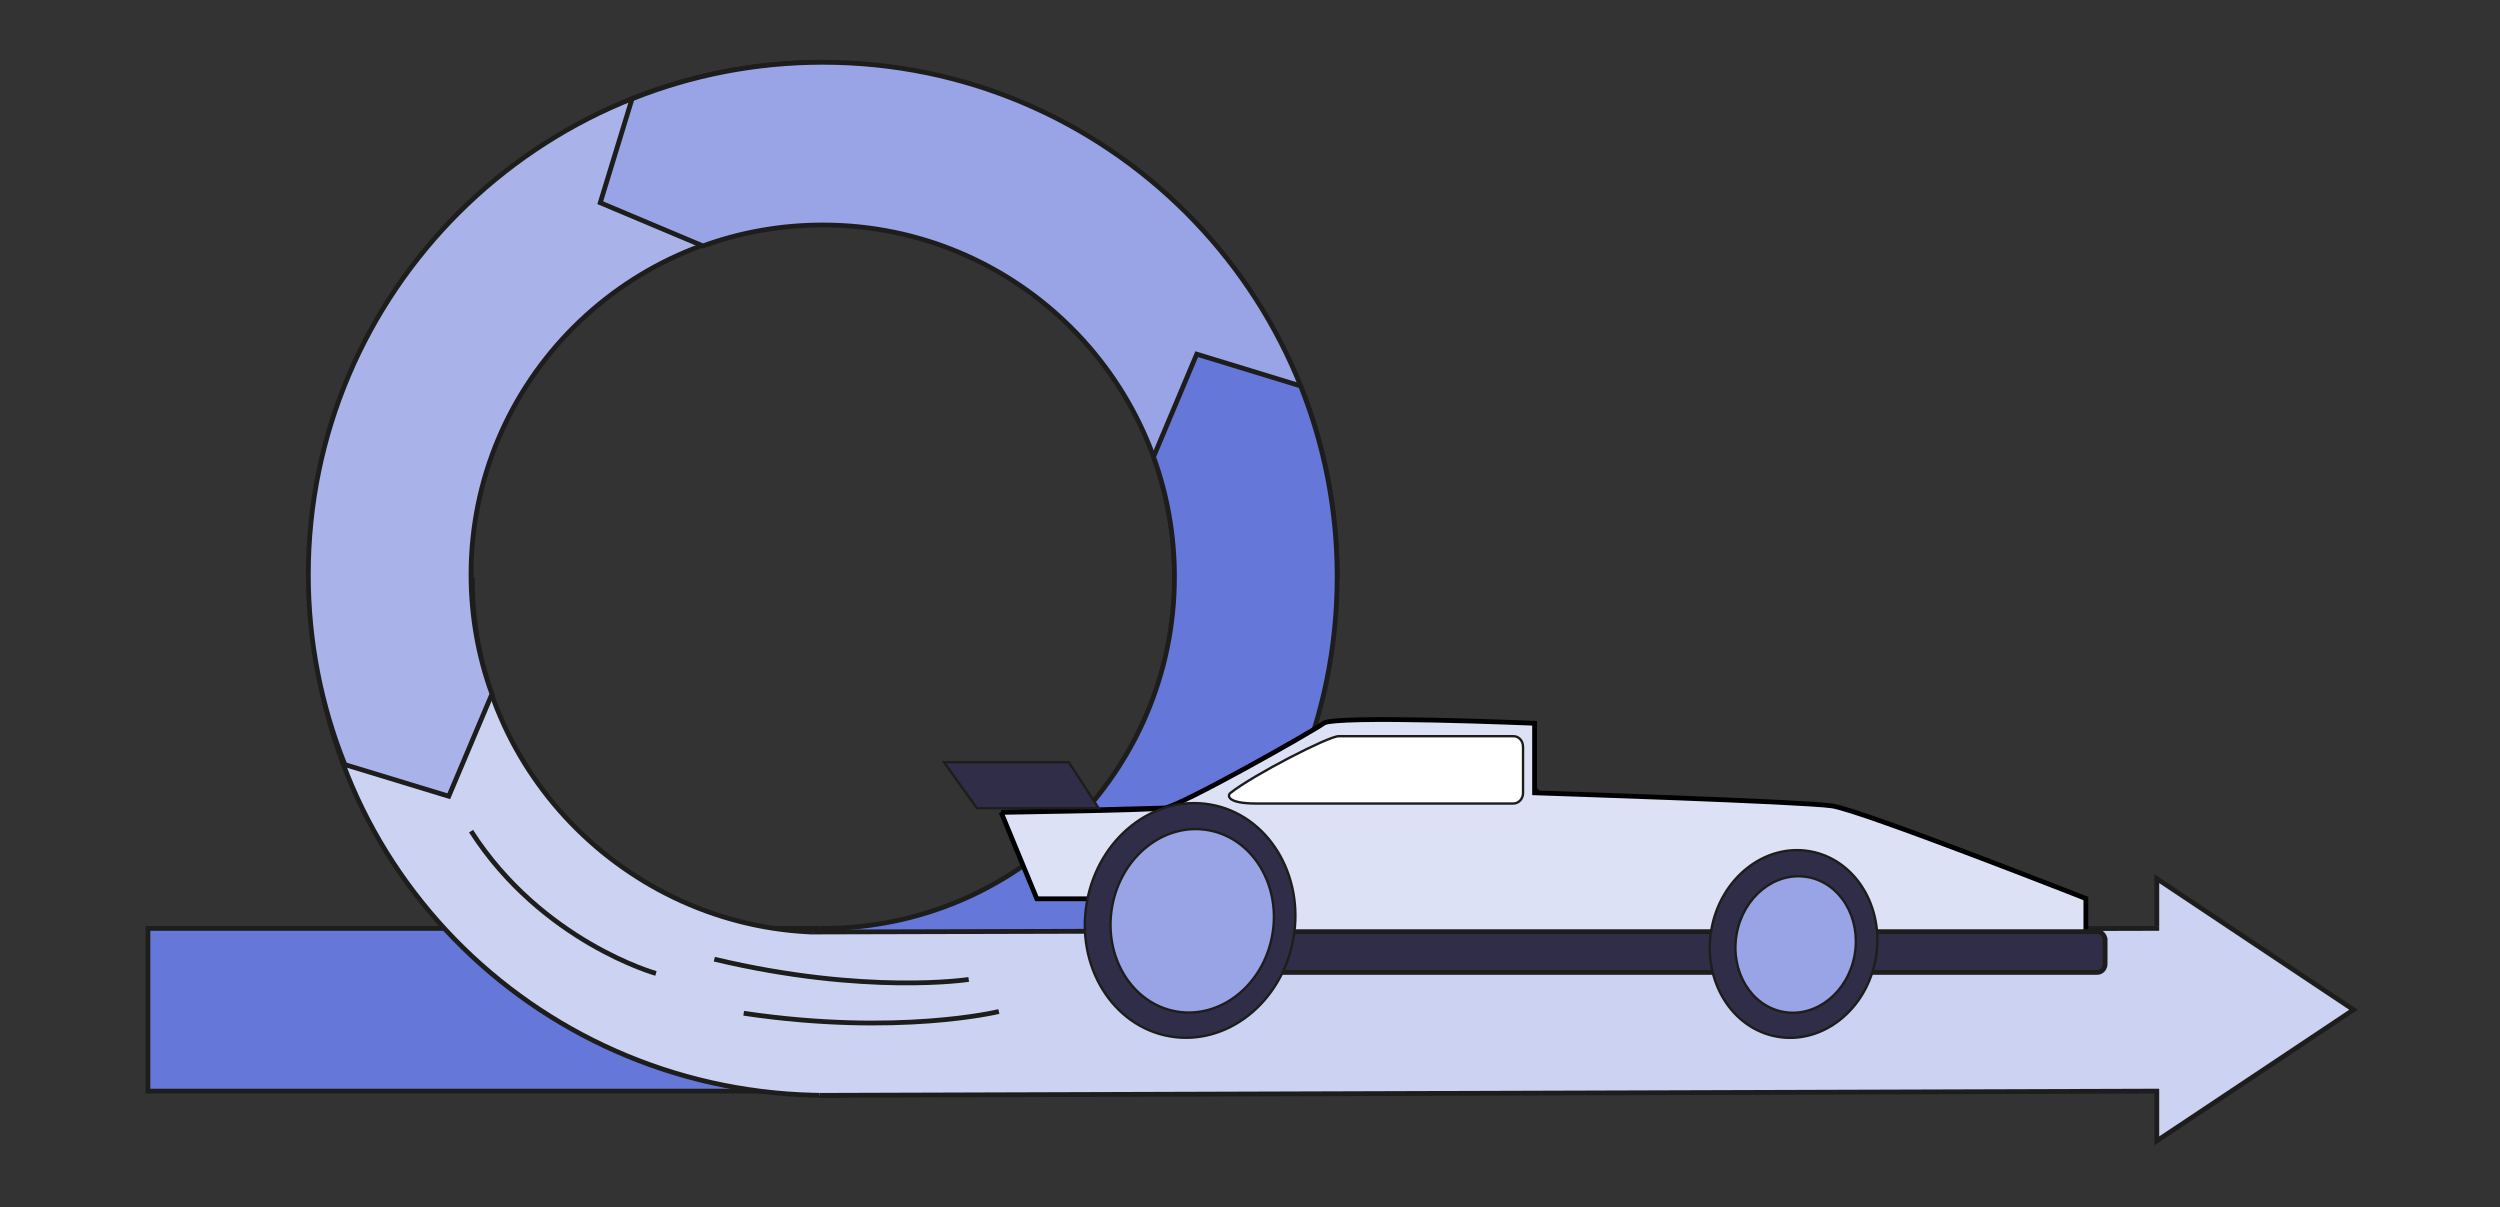
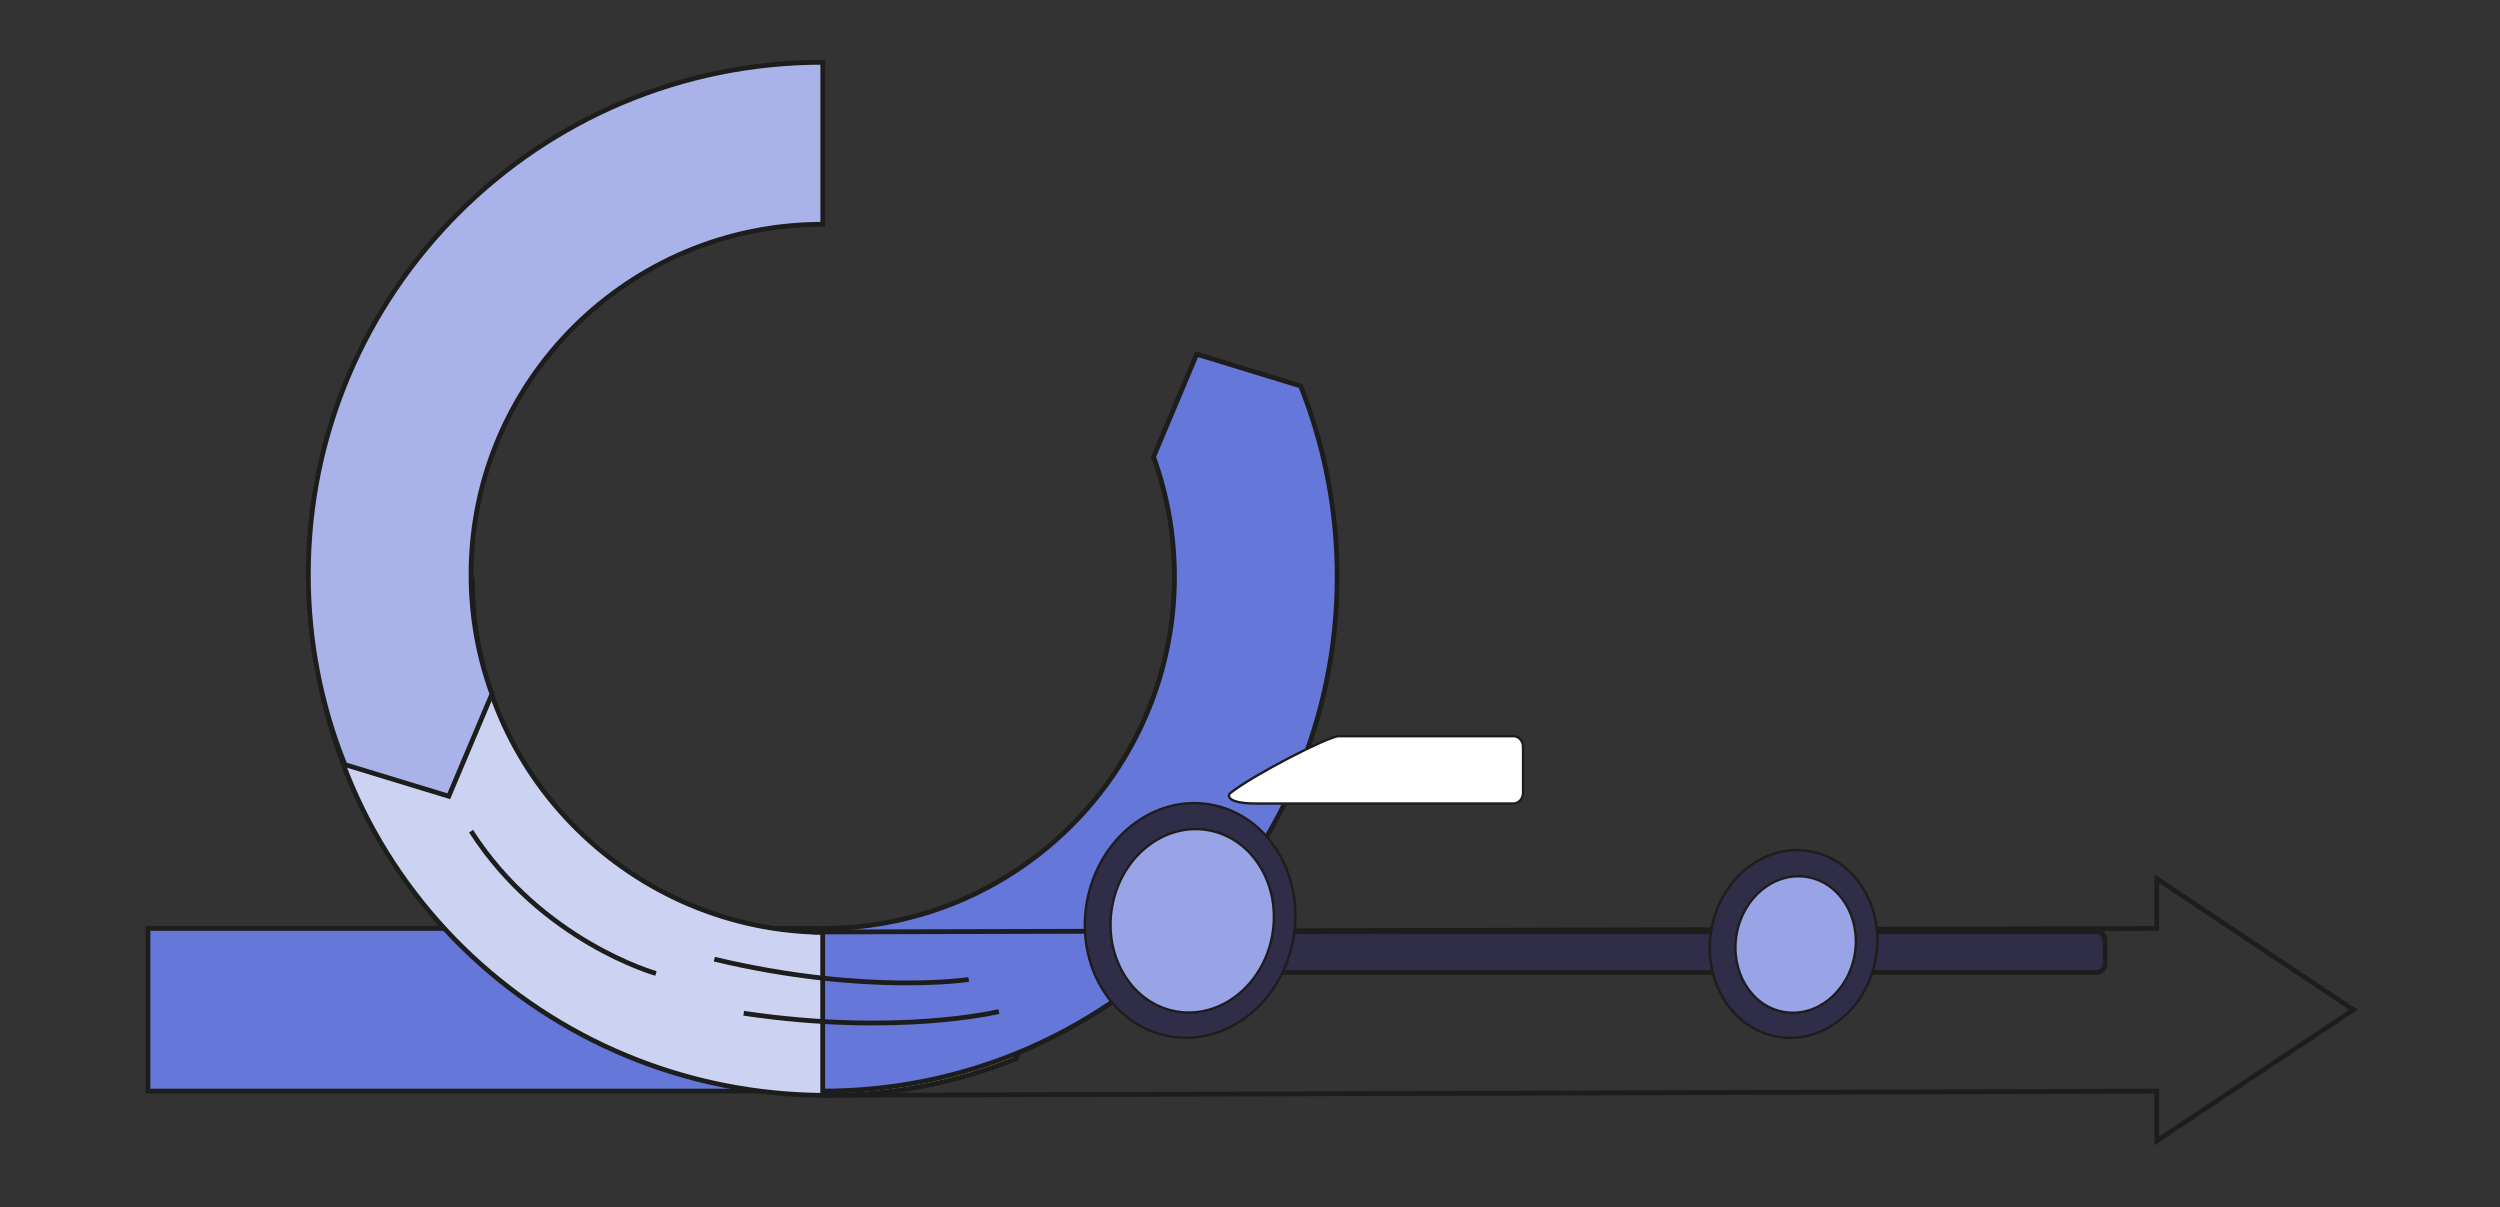
<svg xmlns="http://www.w3.org/2000/svg" width="470" height="227" viewBox="0 0 470 227" fill="none">
  <rect x="0" y="0" width="470" height="227" fill="#333333" stroke="none" />
  <path d="M154.157 205.131H27.809V174.541H154.157" fill="#6577D8" />
  <path d="M154.157 205.131H27.809V174.541H154.157" stroke="#1D1D1B" stroke-width="0.901" stroke-miterlimit="10" />
  <path d="M58.52 110.332C58.52 163.84 102.375 205.927 155.404 205.927C167.986 205.927 179.999 203.483 191.003 199.046L196.937 179.476L177.766 171.339C170.78 173.895 163.251 175.282 155.395 175.282C119.131 175.282 88.798 145.634 88.798 109.043L59.385 109.035L58.52 110.332Z" fill="#CCD2F2" stroke="#1D1D1B" stroke-width="0.901" stroke-miterlimit="10" />
  <path d="M154.675 11.71C101.263 11.71 57.965 54.836 57.965 108.031C57.965 120.653 60.404 132.704 64.834 143.743L84.368 149.695L92.491 130.463C89.939 123.456 88.555 115.903 88.555 108.022C88.555 71.645 118.159 42.162 154.684 42.162V11.71H154.675Z" fill="#A9B3E9" stroke="#1D1D1B" stroke-width="0.901" stroke-miterlimit="10" />
-   <path d="M251.395 108.42C251.395 55.009 208.096 11.71 154.684 11.71C142.019 11.71 129.916 14.15 118.826 18.579L112.848 38.113L132.157 46.236C139.19 43.684 146.777 42.3 154.684 42.3C191.2 42.3 220.813 71.904 220.813 108.429H251.395V108.42Z" fill="#98A4E5" stroke="#1D1D1B" stroke-width="0.901" stroke-miterlimit="10" />
  <path d="M154.677 205.13C208.088 205.13 251.387 161.832 251.387 108.42C251.387 95.755 248.947 83.652 244.518 72.561L224.984 66.584L216.861 85.893C219.413 92.926 220.797 100.513 220.797 108.42C220.797 144.936 191.193 174.549 154.668 174.549V205.13H154.677Z" fill="#6577D8" stroke="#1D1D1B" stroke-width="0.901" stroke-miterlimit="10" />
-   <path d="M154.114 205.926L405.48 205.13V214.482L423.976 202.163L442.464 189.835L423.976 177.516L405.48 165.188V174.54L152.816 175.215" fill="#CCD2F2" />
  <path d="M154.114 205.926L405.48 205.13V214.482L423.976 202.163L442.464 189.835L423.976 177.516L405.48 165.188V174.54L152.816 175.215" stroke="#1D1D1B" stroke-width="0.901" stroke-miterlimit="10" />
-   <path d="M188.216 152.719L194.926 168.973H214.015H214.223L214.358 169.132L224.291 180.813H392.142V168.927L391.949 168.851C391.636 168.729 391.177 168.549 390.591 168.319C389.418 167.86 387.736 167.204 385.701 166.413C381.63 164.832 376.143 162.715 370.483 160.572C364.822 158.43 358.989 156.262 354.223 154.579C351.84 153.737 349.726 153.017 348.036 152.483C346.334 151.945 345.092 151.604 344.435 151.507C343.065 151.304 338.923 151.049 333.441 150.78C327.974 150.512 321.207 150.233 314.614 149.978C308.02 149.724 301.601 149.496 296.831 149.332C294.446 149.249 292.472 149.183 291.096 149.137C290.407 149.114 289.868 149.096 289.501 149.084L289.082 149.07L288.975 149.067L288.947 149.066L288.941 149.066L288.939 149.066C288.939 149.066 288.938 149.066 288.953 148.616L288.938 149.066L288.503 149.052V148.616V135.979C288.224 135.967 287.816 135.951 287.297 135.93C286.253 135.889 284.76 135.831 282.961 135.768C279.362 135.64 274.541 135.488 269.651 135.386C264.759 135.284 259.803 135.233 255.932 135.309C253.995 135.348 252.338 135.417 251.098 135.527C250.478 135.583 249.971 135.647 249.591 135.72C249.401 135.757 249.25 135.795 249.136 135.832C249.015 135.871 248.962 135.901 248.948 135.911C248.363 136.337 246.378 137.524 243.72 139.056C241.048 140.595 237.667 142.497 234.263 144.361C230.859 146.225 227.429 148.052 224.662 149.439C223.279 150.132 222.057 150.718 221.085 151.144C220.599 151.356 220.171 151.531 219.813 151.66C219.464 151.786 219.157 151.878 218.921 151.91M188.216 152.719L218.92 151.91C218.92 151.91 218.92 151.91 218.921 151.91M188.216 152.719L188.777 152.711C189.558 152.699 190.676 152.682 192.028 152.66C194.731 152.616 198.367 152.552 202.096 152.476C205.824 152.4 209.647 152.311 212.725 152.215C215.785 152.12 218.145 152.017 218.921 151.91M188.216 152.719L218.921 151.91" fill="#DDE1F6" stroke="black" stroke-width="0.901" />
  <path d="M395.762 176.762V181.205C395.762 182.091 395.1 182.812 394.296 182.812H210.461L218.862 175.155H394.285C395.1 175.155 395.75 175.876 395.75 176.762H395.762Z" fill="#2F2D47" stroke="#1D1D1B" stroke-width="0.901" stroke-miterlimit="10" />
  <path d="M334.084 194.896C342.615 196.418 350.922 189.848 352.638 180.223C354.354 170.598 348.83 161.563 340.299 160.041C331.767 158.52 323.46 165.09 321.744 174.715C320.028 184.34 325.553 193.375 334.084 194.896Z" fill="#2F2D47" stroke="#1D1D1B" stroke-width="0.45" stroke-miterlimit="10" />
  <path d="M219.863 194.829C230.583 196.737 241.009 188.53 243.15 176.498C245.292 164.467 238.339 153.166 227.62 151.258C216.901 149.35 206.475 157.556 204.333 169.588C202.191 181.62 209.144 192.921 219.863 194.829Z" fill="#2F2D47" stroke="#1D1D1B" stroke-width="0.45" stroke-miterlimit="10" />
  <path d="M221.105 190.146C229.418 191.626 237.514 185.2 239.189 175.794C240.863 166.387 235.482 157.562 227.169 156.082C218.856 154.602 210.76 161.028 209.085 170.435C207.411 179.841 212.792 188.666 221.105 190.146Z" fill="#98A4E5" stroke="#1D1D1B" stroke-width="0.45" stroke-miterlimit="10" />
  <path d="M335.32 190.242C341.445 191.334 347.422 186.544 348.67 179.545C349.919 172.545 345.965 165.985 339.84 164.893C333.715 163.8 327.738 168.59 326.49 175.59C325.242 182.59 329.195 189.149 335.32 190.242Z" fill="#98A4E5" stroke="#1D1D1B" stroke-width="0.45" stroke-miterlimit="10" />
-   <path d="M206.548 151.948L200.959 143.311H177.469L183.66 151.948H206.548Z" fill="#2F2D47" stroke="#1D1D1B" stroke-width="0.45" stroke-miterlimit="10" />
  <path d="M286.332 140.356V149.076C286.332 150.175 285.517 151.061 284.512 151.061H236.125C230.774 151.061 230.673 149.596 231.323 149.076C235.66 145.65 249.773 138.406 251.652 138.406H284.548C285.529 138.406 286.32 139.269 286.32 140.344L286.332 140.356Z" fill="white" stroke="#1D1D1B" stroke-width="0.45" stroke-miterlimit="10" />
  <path d="M182.116 184.135C182.116 184.135 162.842 187.128 134.293 180.328" stroke="#1D1D1B" stroke-width="0.901" stroke-miterlimit="10" />
  <path d="M187.787 190.165C187.787 190.165 168.841 194.81 139.816 190.493" stroke="#1D1D1B" stroke-width="0.901" stroke-miterlimit="10" />
  <path d="M123.319 183.01C123.319 183.01 101.907 177.032 88.559 156.261" stroke="#1D1D1B" stroke-width="0.901" stroke-miterlimit="10" />
</svg>